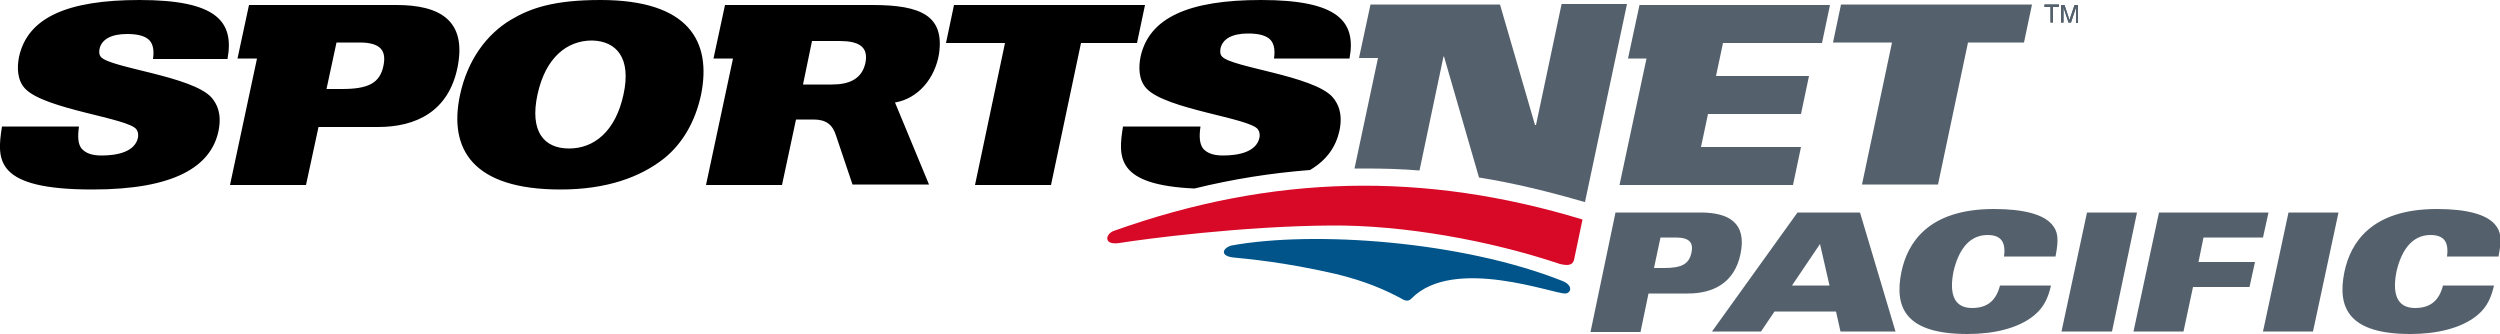
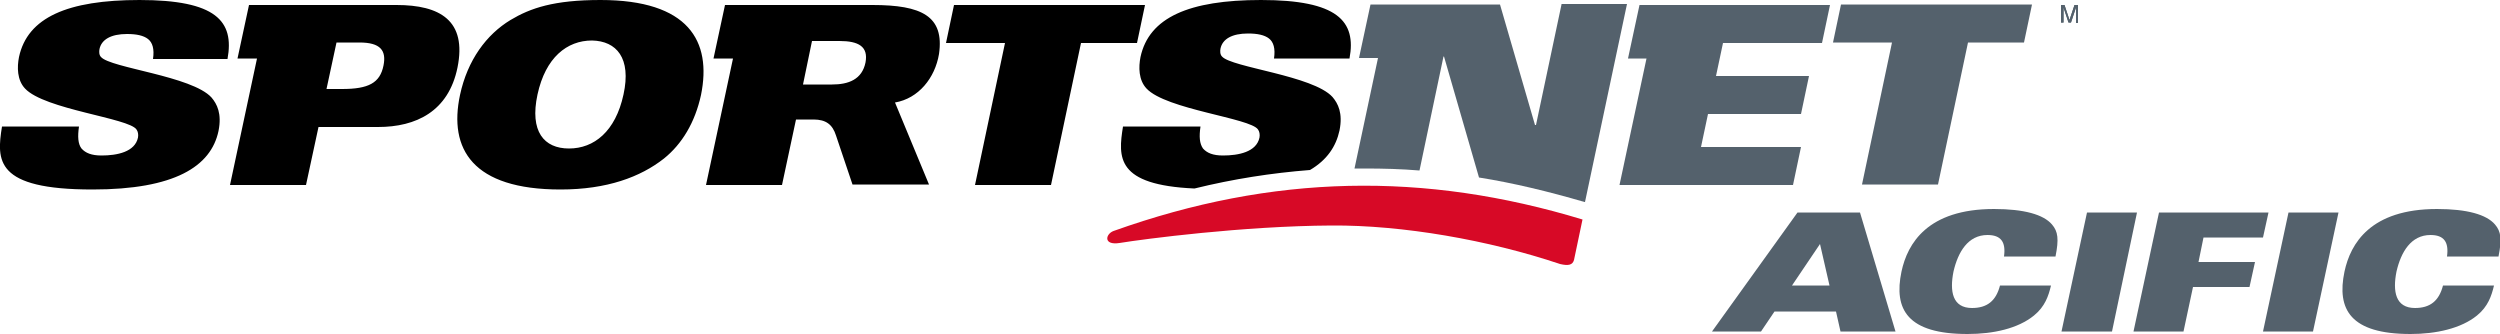
<svg xmlns="http://www.w3.org/2000/svg" id="Слой_1" x="0px" y="0px" width="500px" height="66.9px" viewBox="0 0 500 66.9" style="enable-background:new 0 0 500 66.9;" xml:space="preserve">
  <style type="text/css">	.st0{fill:#54616C;}	.st1{fill:#005489;}	.st2{fill:#D70926;}</style>
  <g>
    <g>
      <path class="st0" d="M312.3,0.9l-5.1,24.1H307l-7-24.1h-25.9l-2.3,10.7h3.8l-4.7,22.1c0.7,0,1.4,0,2.1,0c3.7,0,7.3,0.1,10.9,0.4   l4.8-22.8h0.1l7,24.2c6.9,1.1,13.9,2.8,21.1,4.9c0,0,0.1,0,0.1,0l8.4-39.6H312.3z M368.2,0.9l-1.6,7.6h11.8l-6,28.4h15.2l6-28.4   h11.2l1.6-7.6H368.2z M325.6,11.7h3.7l-5.4,25.3h34.7l1.6-7.6h-20l1.4-6.6h18.6l1.6-7.6h-18.6l1.4-6.6h19.8l1.6-7.6h-38.1   L325.6,11.7z" />
      <path d="M269.9,11.7C271.3,4.2,267.5,0,252.2,0c-14.4,0-22.4,3.5-24.1,11.4c-0.4,2-0.4,4.6,1.2,6.3c3.9,4.2,20.8,5.9,22.3,8.2   c0.3,0.4,0.4,1,0.3,1.6c-0.6,2.9-4.2,3.6-7.3,3.6c-2,0-3.2-0.5-4-1.4c-0.7-1-0.8-2.4-0.5-4.4h-15.5c-1,6.2-1.4,11.7,14.3,12.4   c7.7-1.9,15.4-3.1,23.1-3.7c3.4-2,5.2-4.7,5.9-7.9c0.7-3.5-0.3-5.4-1.4-6.7c-3.9-4.3-20.2-5.9-22.1-8.1c-0.4-0.4-0.4-1.1-0.3-1.6   c0.4-1.9,2.3-3,5.5-3c1.9,0,3.3,0.3,4.2,1c0.9,0.7,1.3,2,1,4H269.9z M27.9,0C13.5,0,5.5,3.5,3.8,11.4c-0.4,2-0.4,4.6,1.2,6.3   c3.9,4.2,20.8,5.9,22.3,8.2c0.3,0.4,0.4,1,0.3,1.6c-0.6,2.9-4.2,3.6-7.3,3.6c-2,0-3.2-0.5-4-1.4c-0.7-0.9-0.8-2.4-0.5-4.4H0.4   C-0.7,32.1-1,37.9,18.5,37.9c16.4,0,23.7-4.6,25.2-11.7c0.7-3.5-0.3-5.4-1.4-6.7c-3.9-4.3-20.2-5.9-22.1-8.1   c-0.4-0.4-0.4-1.1-0.3-1.6c0.4-1.9,2.3-3,5.5-3c1.9,0,3.3,0.3,4.2,1c0.9,0.7,1.3,2,1,4h14.9C46.9,4.2,43.2,0,27.9,0 M174.5,1H145   l-2.3,10.7h3.9L141.2,37h15.2l2.8-13.1h3.5c2.5,0,3.8,1,4.5,3.2l3.3,9.8h15.3L179,20.5c4.7-0.8,8-4.9,8.8-9.7   C188.9,3.2,184.3,1,174.5,1 M173.1,12.5c-0.7,3.4-3.4,4.4-6.7,4.4h-5.8l1.8-8.7h5.5C171.7,8.2,173.7,9.3,173.1,12.5 M79.3,1H49.8   l-2.3,10.7h3.9L46,37h15.2l2.5-11.6h11.9c7.6,0,14.1-3.1,15.9-11.9C93.4,4.1,88,1,79.3,1 M76.7,13.1c-0.7,3.5-3,4.7-8.3,4.7h-3.1   l2-9.3h4.6C76.1,8.5,77.3,10.1,76.7,13.1 M229,1h-38.2l-1.6,7.6H201L195,37h15.2l6-28.4h11.2L229,1z M120.1,0c-9.3,0-14,1.6-18,4   c-4.8,2.9-8.6,8-10.1,15c-2.3,10.8,2.5,18.9,20.1,18.9c9.3,0,16-2.5,20.7-6.2c3.6-2.9,6.2-7.2,7.4-12.7C142.4,8.2,137.7,0,120.1,0    M124.7,18.9c-1.6,7.4-5.9,10.8-10.9,10.8c-5,0-7.9-3.4-6.3-10.8c1.6-7.4,5.9-10.8,10.9-10.8C123.3,8.2,126.3,11.6,124.7,18.9" />
    </g>
    <g>
-       <path class="st1" d="M282.3,59.7c8.4-8.6,28.7-0.8,30.8-1c1.1-0.1,1.6-1.6-0.6-2.5c-20.1-8-49.8-10.1-66.2-7.1   c-1.8,0.5-2.4,2.1,0.4,2.4c2.9,0.3,10.1,0.9,20.5,3.3c5.8,1.4,10,3.2,13.6,5.2C281.4,60.2,281.8,60.2,282.3,59.7" />
      <path class="st2" d="M314.8,52l1.7-8.1c-31.6-9.6-61.9-9.1-93.8,2.3c-1.6,0.6-2.1,2.9,1.2,2.4c4.9-0.8,24.7-3.4,42.4-3.5   c14.2-0.1,31.4,2.9,45.7,7.7C313.7,53.2,314.5,53,314.8,52" />
-       <path class="st0" d="M323.1,42.5h17c5.7,0,9.3,2.1,8,8.3c-1.2,5.8-5.5,7.9-10.5,7.9h-7.9l-1.6,7.7h-10L323.1,42.5z M330.8,53.6h2   c3.6,0,5-0.8,5.5-3.1c0.4-2-0.4-3-3.2-3h-3L330.8,53.6z" />
      <path class="st0" d="M359.5,42.5H372l7.1,23.8h-11l-0.9-4h-12.3l-2.7,4h-9.8L359.5,42.5z M365.9,57.1l-1.9-8.3l-5.6,8.3H365.9z" />
      <path class="st0" d="M400.8,51.3c0.4-2.9-0.6-4.3-3.3-4.3c-3.9,0-5.9,3.4-6.8,7.3c-0.8,4-0.2,7.3,3.7,7.3c3,0,4.8-1.4,5.6-4.5   h10.2c-0.5,2.1-1.2,4.2-3.4,6c-3.2,2.6-8.1,3.7-13.3,3.7c-12,0-14.8-4.9-13.2-12.5c1.2-5.6,5.2-12.5,18.5-12.5   c6,0,9.9,1.1,11.6,3.1c1.2,1.4,1.4,2.9,0.7,6.4H400.8z" />
      <polygon class="st0" points="417.4,42.5 427.4,42.5 422.4,66.3 412.3,66.3   " />
      <polygon class="st0" points="431.8,42.5 453.7,42.5 452.6,47.5 440.7,47.5 439.7,52.4 451,52.4 449.9,57.4 438.6,57.4 436.7,66.3    426.7,66.3   " />
    </g>
    <polygon class="st0" points="457.7,42.5 467.7,42.5 462.6,66.3 452.6,66.3  " />
    <path class="st0" d="M489.4,51.3c0.4-2.9-0.6-4.3-3.3-4.3c-3.9,0-5.9,3.4-6.8,7.3c-0.8,4-0.2,7.3,3.7,7.3c3,0,4.8-1.4,5.6-4.5h10.2  c-0.5,2.1-1.2,4.2-3.4,6c-3.2,2.6-8.2,3.7-13.3,3.7c-12,0-14.8-4.9-13.2-12.5c1.2-5.6,5.2-12.5,18.5-12.5c6,0,9.9,1.1,11.6,3.1  c1.2,1.4,1.4,2.9,0.7,6.4H489.4z" />
    <g>
-       <polygon class="st0" points="408.9,0.9 411.8,0.9 411.8,1.4 410.6,1.4 410.6,4.5 410.1,4.5 410.1,1.4 408.9,1.4   " />
      <path class="st0" d="M415.2,4.5V2.4c0-0.1,0-0.6,0-0.9h0l-1,3h-0.5l-1-3h0c0,0.3,0,0.8,0,0.9v2.1h-0.5V1h0.7l1,3h0l1-3h0.7v3.6   H415.2z" />
-       <polygon class="st0" points="408.9,0.9 411.8,0.9 411.8,1.4 410.6,1.4 410.6,4.5 410.1,4.5 410.1,1.4 408.9,1.4   " />
      <path class="st0" d="M415.2,4.5V2.4c0-0.1,0-0.6,0-0.9h0l-1,3h-0.5l-1-3h0c0,0.3,0,0.8,0,0.9v2.1h-0.5V1h0.7l1,3h0l1-3h0.7v3.6   H415.2z" />
    </g>
  </g>
</svg>